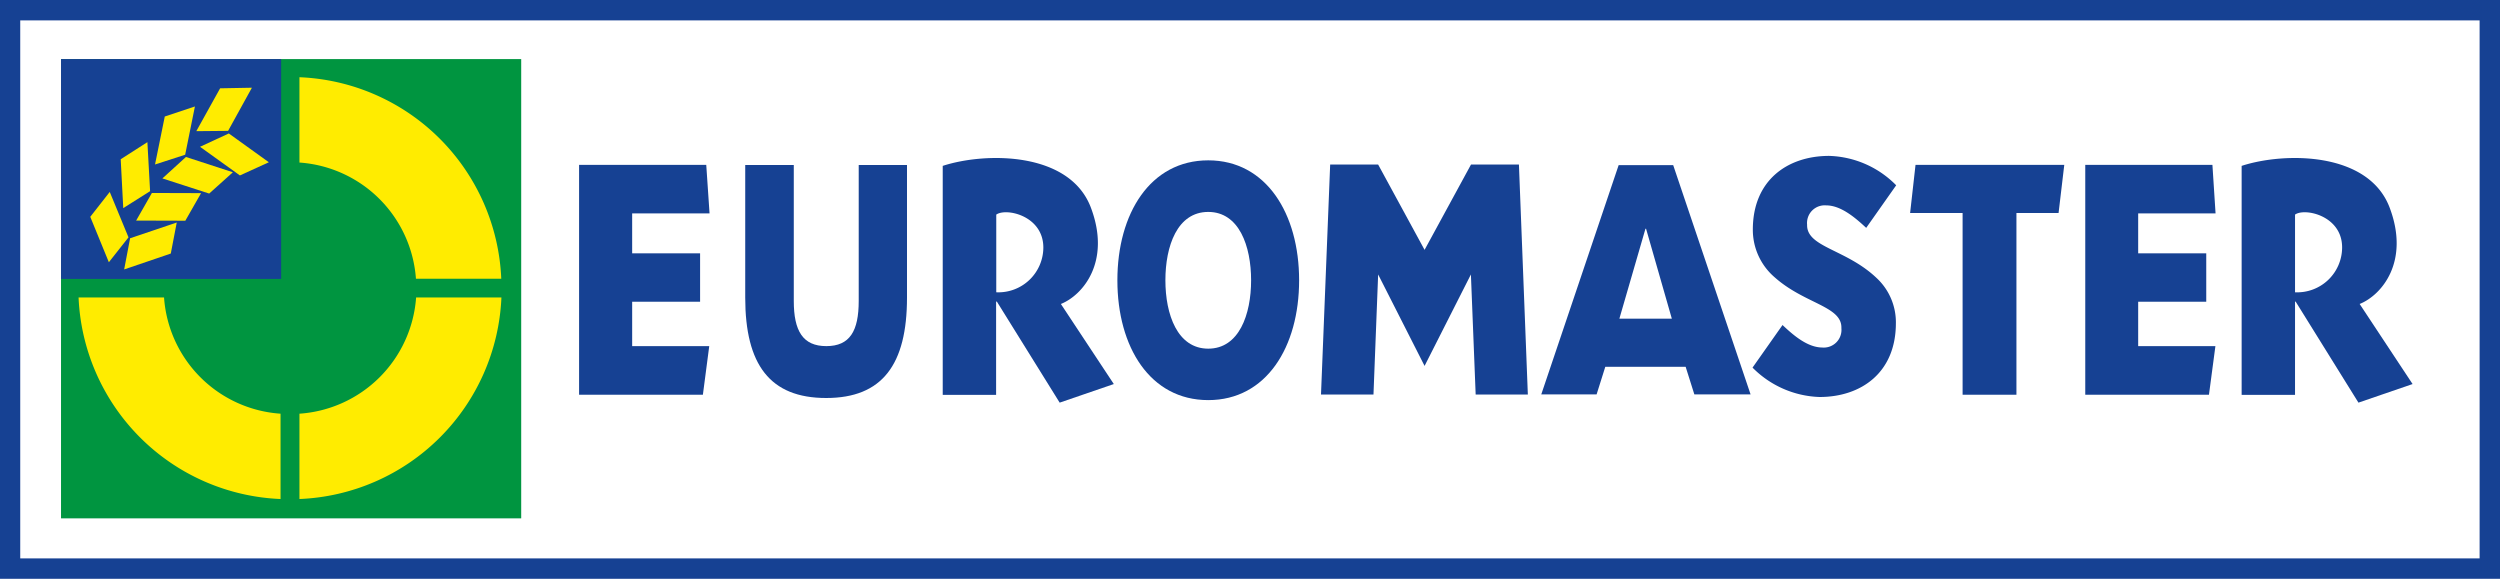
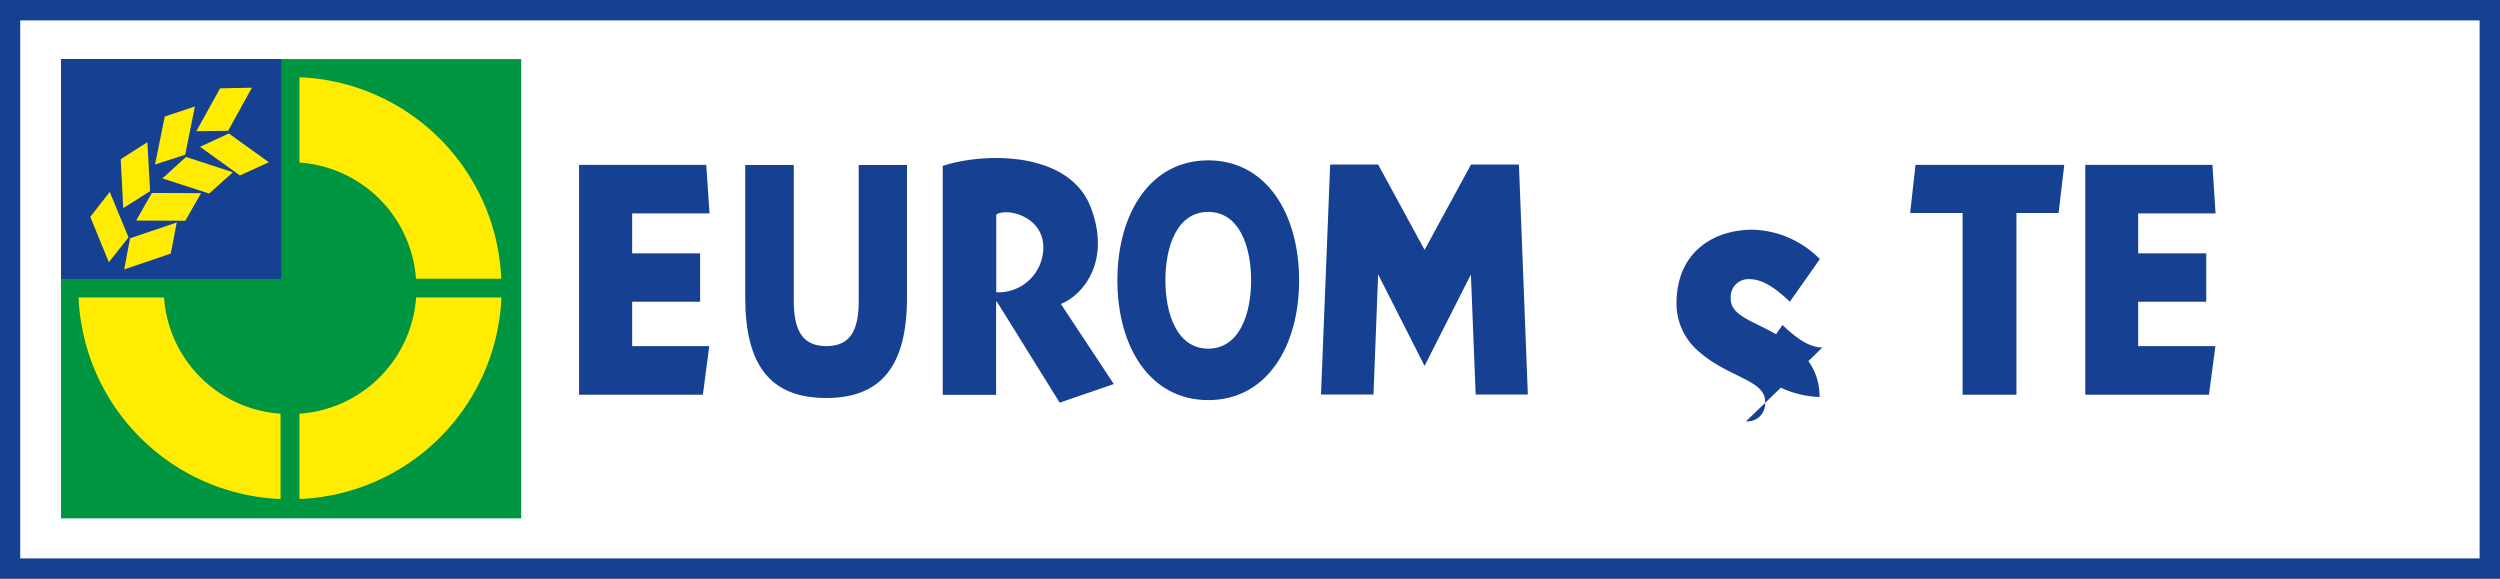
<svg xmlns="http://www.w3.org/2000/svg" width="210" height="48.618" viewBox="0 0 210 48.618">
  <rect width="210" height="48.618" fill="#164193" />
  <rect width="206.587" height="45.192" transform="translate(1.7 1.713)" fill="#fff" />
  <path d="M40.7,57.865V39.4H79.355V77.979H40.7Z" transform="translate(-35.574 -34.437)" fill="#009540" />
  <path d="M199.7,208.161v7.167A17.694,17.694,0,0,0,216.666,198.4H209.5a10.543,10.543,0,0,1-9.8,9.761" transform="translate(-174.547 -173.411)" fill="#ffec00" />
  <path d="M59.19,39.4H40.7V57.865H59.19Z" transform="translate(-35.574 -34.437)" fill="#164193" />
  <path d="M61.837,128,60.2,130.091l1.562,3.816,1.65-2.091Z" transform="translate(-52.618 -111.878)" fill="#ffec00" />
  <path d="M106.75,71l-2.532.844-.819,4.03,2.532-.819Z" transform="translate(-90.377 -62.057)" fill="#ffec00" />
  <path d="M82.969,98.919,82.742,94.8,80.5,96.236l.214,4.106Z" transform="translate(-70.361 -82.86)" fill="#ffec00" />
  <path d="M135.573,58.5l-2.67.05-2,3.6,2.67-.025Z" transform="translate(-114.413 -51.132)" fill="#ffec00" />
  <path d="M133.4,90.121l3.35,2.406,2.431-1.108L135.818,89Z" transform="translate(-116.598 -77.79)" fill="#ffec00" />
  <path d="M108.3,106.5l3.93,1.272,1.99-1.789-3.942-1.285Z" transform="translate(-94.659 -91.513)" fill="#ffec00" />
  <path d="M90.8,131.018l4.131.013,1.323-2.318-4.131-.013Z" transform="translate(-79.364 -112.49)" fill="#ffec00" />
  <path d="M82.8,152.342l3.917-1.335.5-2.607L83.3,149.722Z" transform="translate(-72.371 -129.709)" fill="#ffec00" />
  <path d="M59.579,198.4H52.4a17.7,17.7,0,0,0,16.966,16.928v-7.167a10.521,10.521,0,0,1-9.786-9.761" transform="translate(-45.8 -173.411)" fill="#ffec00" />
  <path d="M199.7,51.5v7.167a10.542,10.542,0,0,1,9.786,9.761h7.167A17.682,17.682,0,0,0,199.7,51.5" transform="translate(-174.547 -45.013)" fill="#ffec00" />
  <g transform="translate(48.643 13.091)">
    <path d="M397.133,77.528h-6.474V73.8h5.706V69.731h-5.706v-3.35h6.5l-.277-4.081H386.2V81.608h10.4Z" transform="translate(-386.2 -61.544)" fill="#164193" />
    <path d="M503.8,81.973c4.711,0,6.789-2.8,6.789-8.439V62.4h-4.056V73.824c0,2.519-.743,3.791-2.721,3.791s-2.733-1.285-2.733-3.791V62.4H497V73.534c0,5.643,2.078,8.439,6.8,8.439" transform="translate(-483.044 -61.632)" fill="#164193" />
    <path d="M633.2,69.811h.05l5.277,8.489,4.547-1.562-4.446-6.726c1.851-.743,4.219-3.552,2.532-8.061-1.763-4.761-8.867-4.711-12.457-3.539V77.645h4.484V69.811Zm0-7.305c.819-.592,3.968.088,3.955,2.784A3.778,3.778,0,0,1,633.2,69.03Z" transform="translate(-598.157 -57.569)" fill="#164193" />
    <path d="M752.833,79.44c4.887,0,7.633-4.471,7.633-10.064S757.707,59.3,752.833,59.3,745.2,63.771,745.2,69.376s2.746,10.064,7.633,10.064m0-15.807c2.594,0,3.6,2.872,3.6,5.743s-1.008,5.743-3.6,5.743-3.6-2.872-3.6-5.743.995-5.743,3.6-5.743" transform="translate(-699.983 -58.922)" fill="#164193" />
    <path d="M885.8,71.332l3.9,7.683,3.892-7.683.4,10.089h4.383L897.626,62.1H893.6L889.7,69.267,885.8,62.1h-4.03L881,81.421h4.408Z" transform="translate(-818.679 -61.369)" fill="#164193" />
-     <path d="M1033.278,79.441h6.751l.731,2.318h4.723l-6.5-19.258H1034.4l-6.5,19.258h4.648Zm3.375-11.6h.05l2.166,7.557h-4.408Z" transform="translate(-947.077 -61.719)" fill="#164193" />
-     <path d="M1174.669,72.4c-1.247,0-2.431-1.02-3.35-1.889l-2.519,3.577a8.284,8.284,0,0,0,5.63,2.469c3.489,0,6.411-2.04,6.411-6.2a5.08,5.08,0,0,0-1.625-3.8c-2.557-2.431-5.882-2.569-5.832-4.471a1.484,1.484,0,0,1,1.6-1.625c1.234,0,2.431,1.02,3.363,1.889l2.519-3.577a8.228,8.228,0,0,0-5.63-2.469c-3.476,0-6.411,2.028-6.411,6.184a5.249,5.249,0,0,0,1.839,4.018c2.519,2.242,5.668,2.418,5.6,4.27a1.485,1.485,0,0,1-1.6,1.625" transform="translate(-1070.23 -56.3)" fill="#164193" />
+     <path d="M1174.669,72.4c-1.247,0-2.431-1.02-3.35-1.889l-2.519,3.577a8.284,8.284,0,0,0,5.63,2.469a5.08,5.08,0,0,0-1.625-3.8c-2.557-2.431-5.882-2.569-5.832-4.471a1.484,1.484,0,0,1,1.6-1.625c1.234,0,2.431,1.02,3.363,1.889l2.519-3.577a8.228,8.228,0,0,0-5.63-2.469c-3.476,0-6.411,2.028-6.411,6.184a5.249,5.249,0,0,0,1.839,4.018c2.519,2.242,5.668,2.418,5.6,4.27a1.485,1.485,0,0,1-1.6,1.625" transform="translate(-1070.23 -56.3)" fill="#164193" />
    <path d="M1278.308,81.608h4.522V66.343h3.539l.479-4.043h-12.495l-.454,4.043h4.408Z" transform="translate(-1162.092 -61.544)" fill="#164193" />
-     <path d="M1499.484,69.811h.05l5.277,8.489,4.547-1.562-4.446-6.726c1.852-.743,4.219-3.552,2.531-8.061-1.763-4.761-8.867-4.711-12.444-3.539V77.645h4.484Zm0-7.305c.806-.592,3.98.088,3.955,2.784a3.778,3.778,0,0,1-3.955,3.741Z" transform="translate(-1355.344 -57.569)" fill="#164193" />
    <path d="M1401.632,77.528h-6.487V73.8h5.718V69.731h-5.718v-3.35h6.5l-.264-4.081H1390.7V81.608h10.391Z" transform="translate(-1264.181 -61.544)" fill="#164193" />
  </g>
</svg>